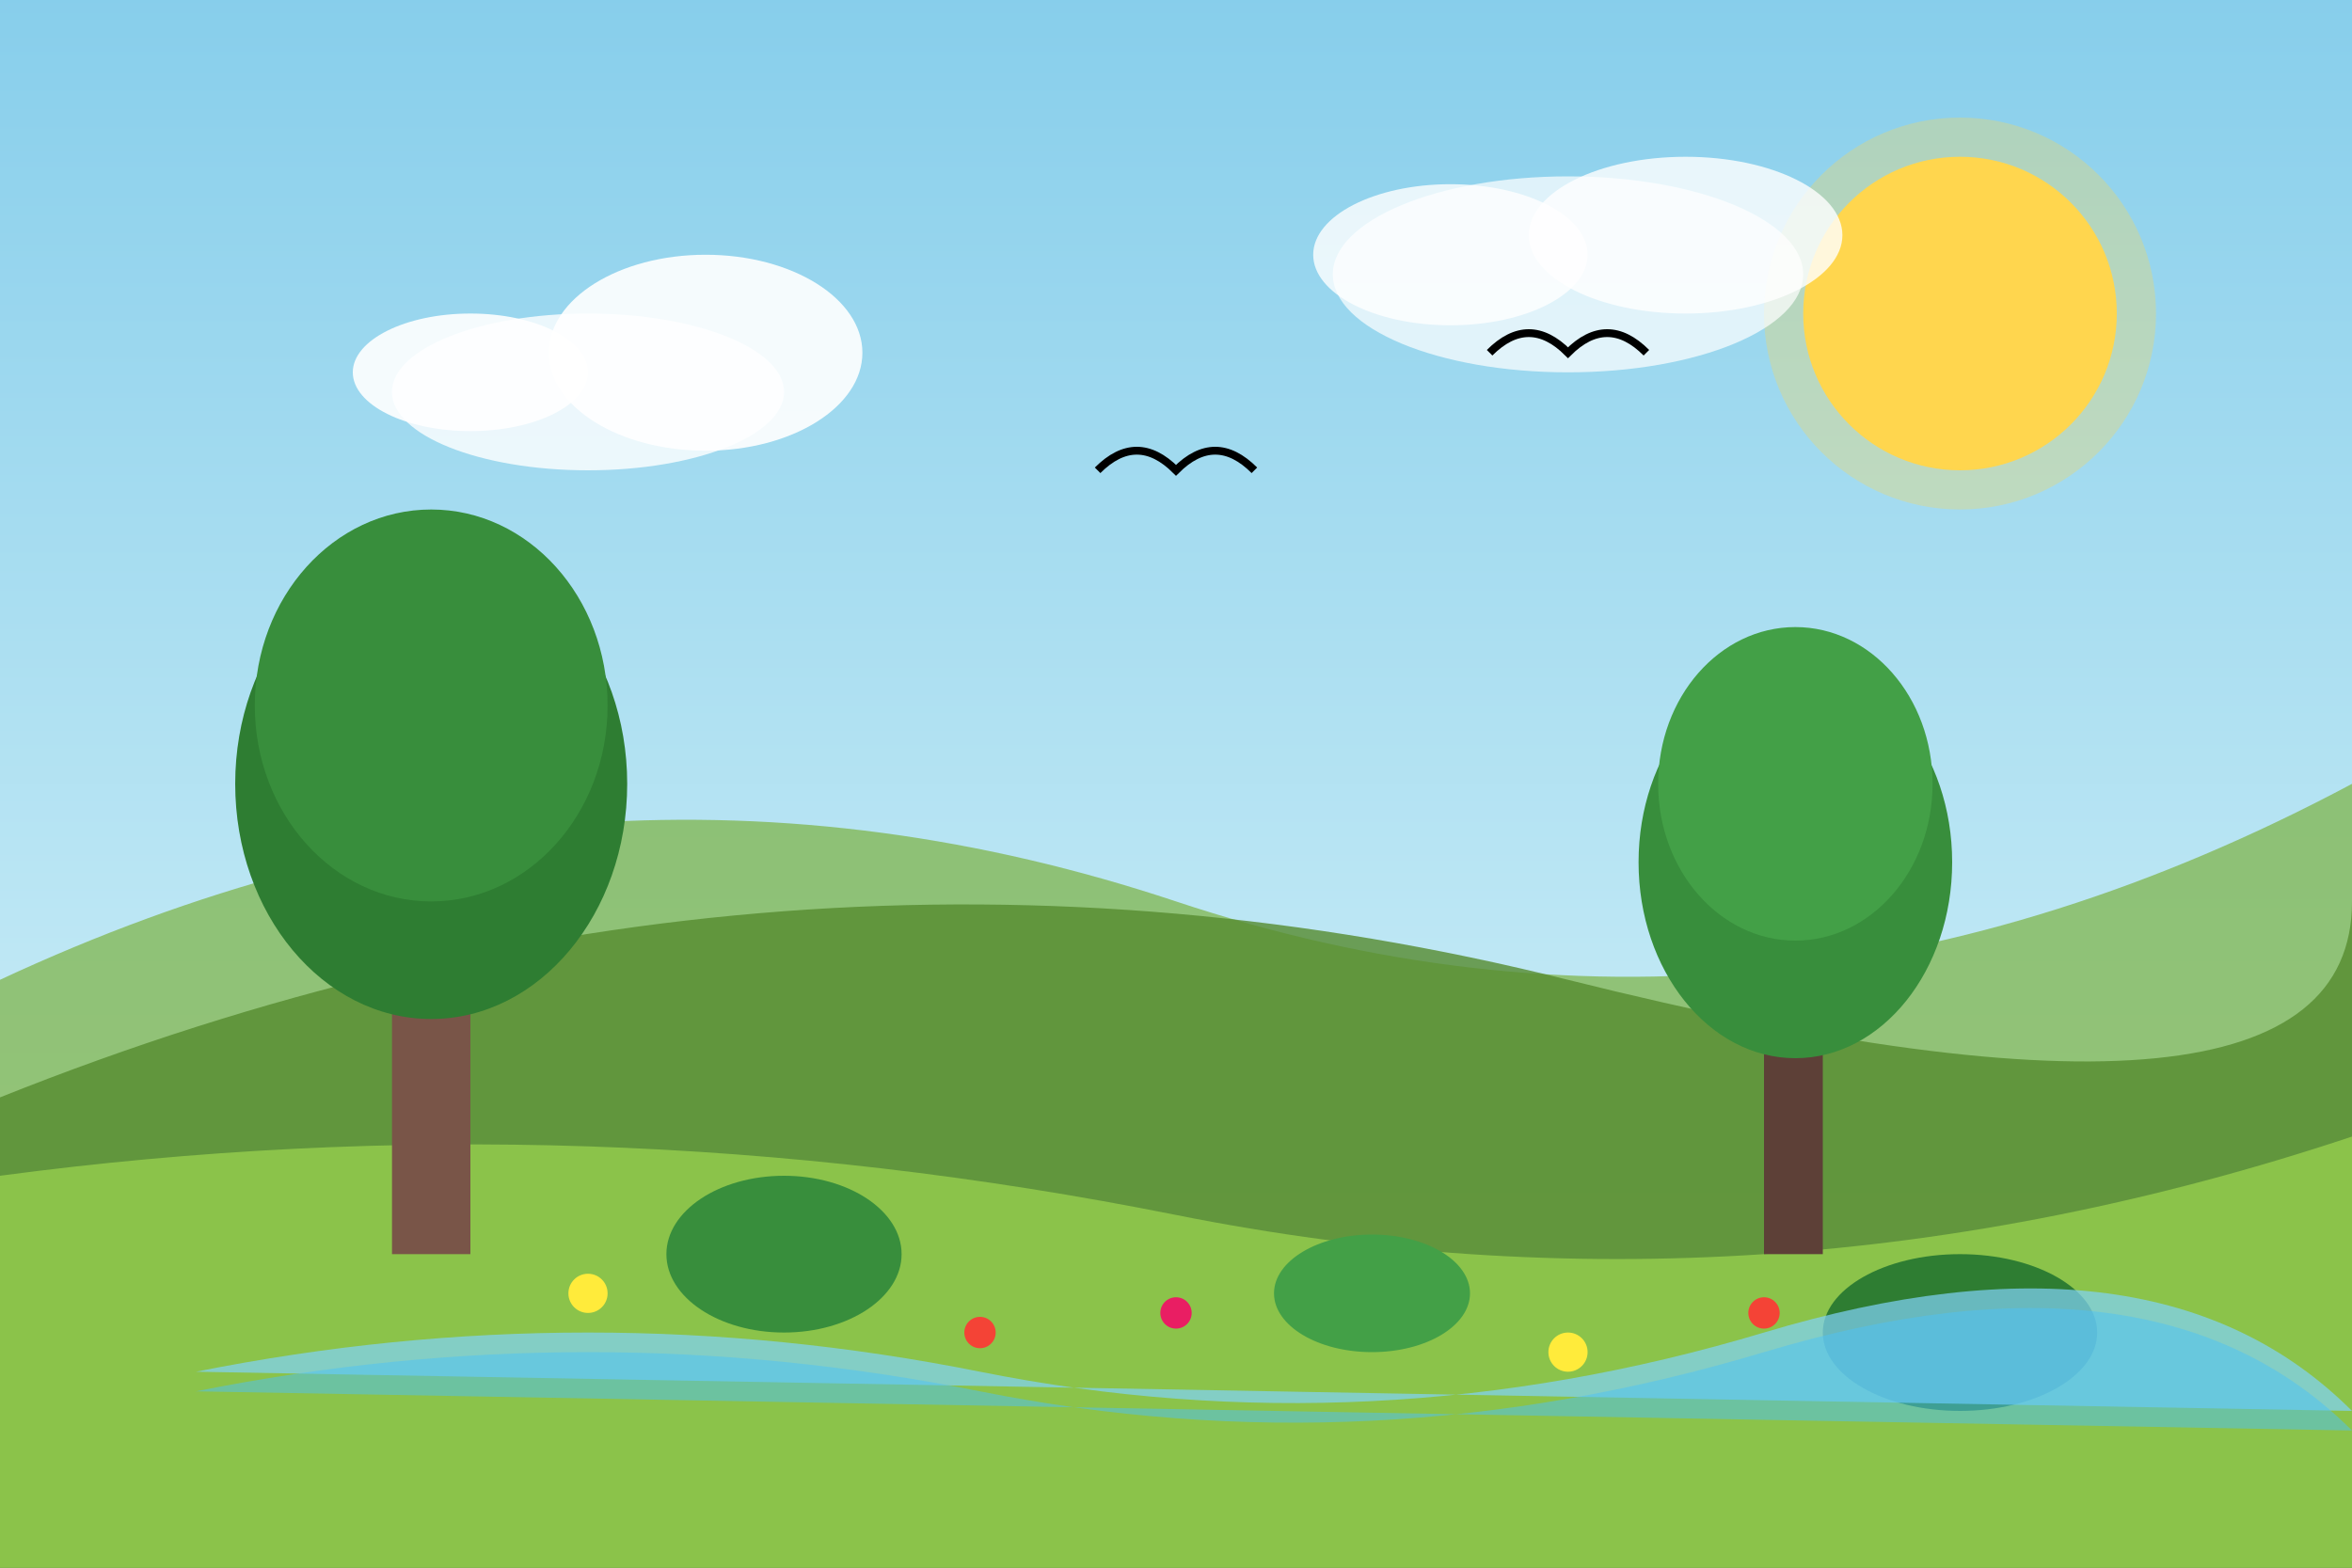
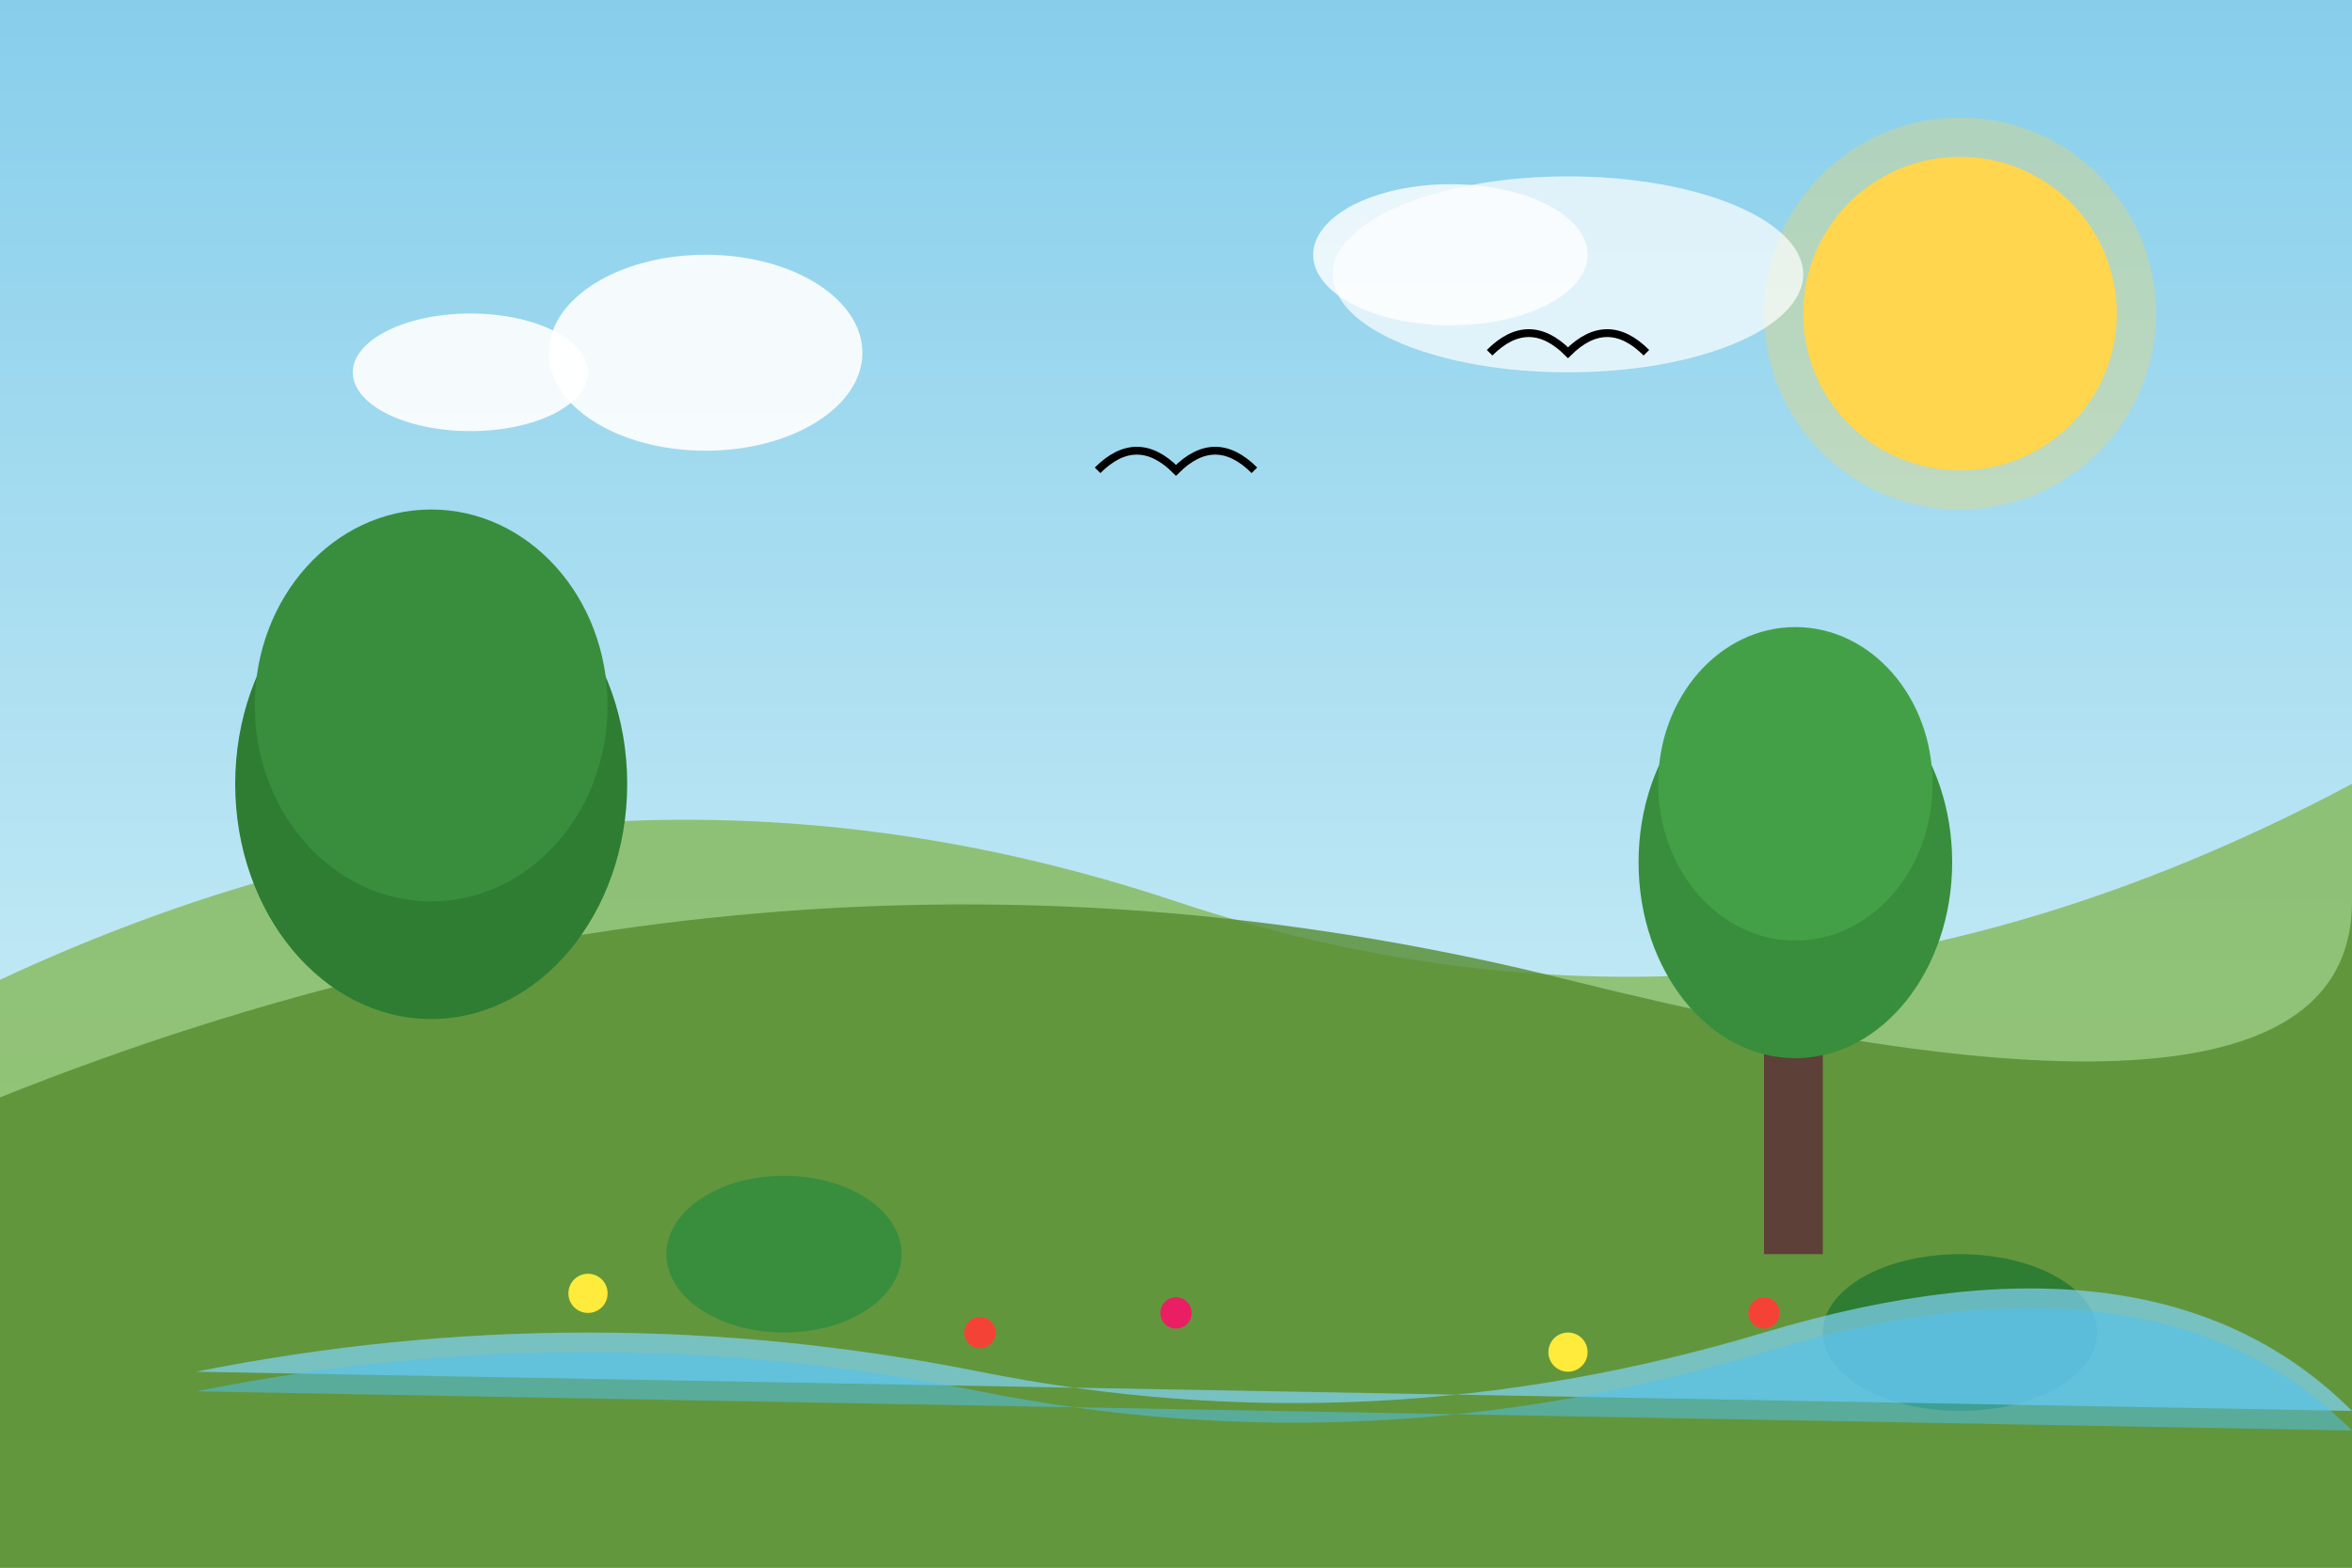
<svg xmlns="http://www.w3.org/2000/svg" width="600" height="400">
  <rect width="100%" height="100%" fill="#333333" stroke="none" />
  <defs>
    <linearGradient id="skyGradient" x1="0%" y1="0%" x2="0%" y2="100%">
      <stop offset="0%" style="stop-color:#87CEEB;stop-opacity:1" />
      <stop offset="100%" style="stop-color:#E0F7FA;stop-opacity:1" />
    </linearGradient>
  </defs>
  <rect width="600" height="400" fill="url(#skyGradient)" />
  <path d="M0,250 Q150,180 300,230 T600,200 V400 H0 Z" fill="#7CB342" opacity="0.7" />
  <path d="M0,280 Q200,200 400,250 T600,230 V400 H0 Z" fill="#558B2F" opacity="0.8" />
-   <path d="M0,300 Q150,280 300,310 T600,290 V400 H0 Z" fill="#8BC34A" />
  <circle cx="500" cy="80" r="40" fill="#FFD54F" />
  <circle cx="500" cy="80" r="50" fill="#FFD54F" opacity="0.3" />
-   <rect x="100" y="240" width="20" height="80" fill="#795548" />
  <ellipse cx="110" cy="200" rx="50" ry="60" fill="#2E7D32" />
  <ellipse cx="110" cy="180" rx="45" ry="50" fill="#388E3C" />
  <rect x="450" y="250" width="15" height="70" fill="#5D4037" />
  <ellipse cx="458" cy="220" rx="40" ry="50" fill="#388E3C" />
  <ellipse cx="458" cy="200" rx="35" ry="40" fill="#43A047" />
  <ellipse cx="200" cy="320" rx="30" ry="20" fill="#388E3C" />
-   <ellipse cx="350" cy="330" rx="25" ry="15" fill="#43A047" />
  <ellipse cx="500" cy="340" rx="35" ry="20" fill="#2E7D32" />
  <circle cx="150" cy="330" r="5" fill="#FFEB3B" />
  <circle cx="250" cy="340" r="4" fill="#F44336" />
  <circle cx="300" cy="335" r="4" fill="#E91E63" />
  <circle cx="400" cy="345" r="5" fill="#FFEB3B" />
  <circle cx="450" cy="335" r="4" fill="#F44336" />
-   <ellipse cx="150" cy="100" rx="50" ry="20" fill="white" opacity="0.8" />
  <ellipse cx="180" cy="90" rx="40" ry="25" fill="white" opacity="0.9" />
  <ellipse cx="120" cy="95" rx="30" ry="15" fill="white" opacity="0.9" />
  <ellipse cx="400" cy="70" rx="60" ry="25" fill="white" opacity="0.7" />
-   <ellipse cx="430" cy="60" rx="40" ry="20" fill="white" opacity="0.8" />
  <ellipse cx="370" cy="65" rx="35" ry="18" fill="white" opacity="0.8" />
  <path d="M280,120 Q290,110 300,120 Q310,110 320,120" stroke="black" fill="transparent" stroke-width="2" />
  <path d="M380,90 Q390,80 400,90 Q410,80 420,90" stroke="black" fill="transparent" stroke-width="2" />
  <path d="M50,350 Q150,330 250,350 T450,340 T600,360" fill="#81D4FA" opacity="0.7" />
  <path d="M50,355 Q150,335 250,355 T450,345 T600,365" fill="#4FC3F7" opacity="0.5" />
</svg>